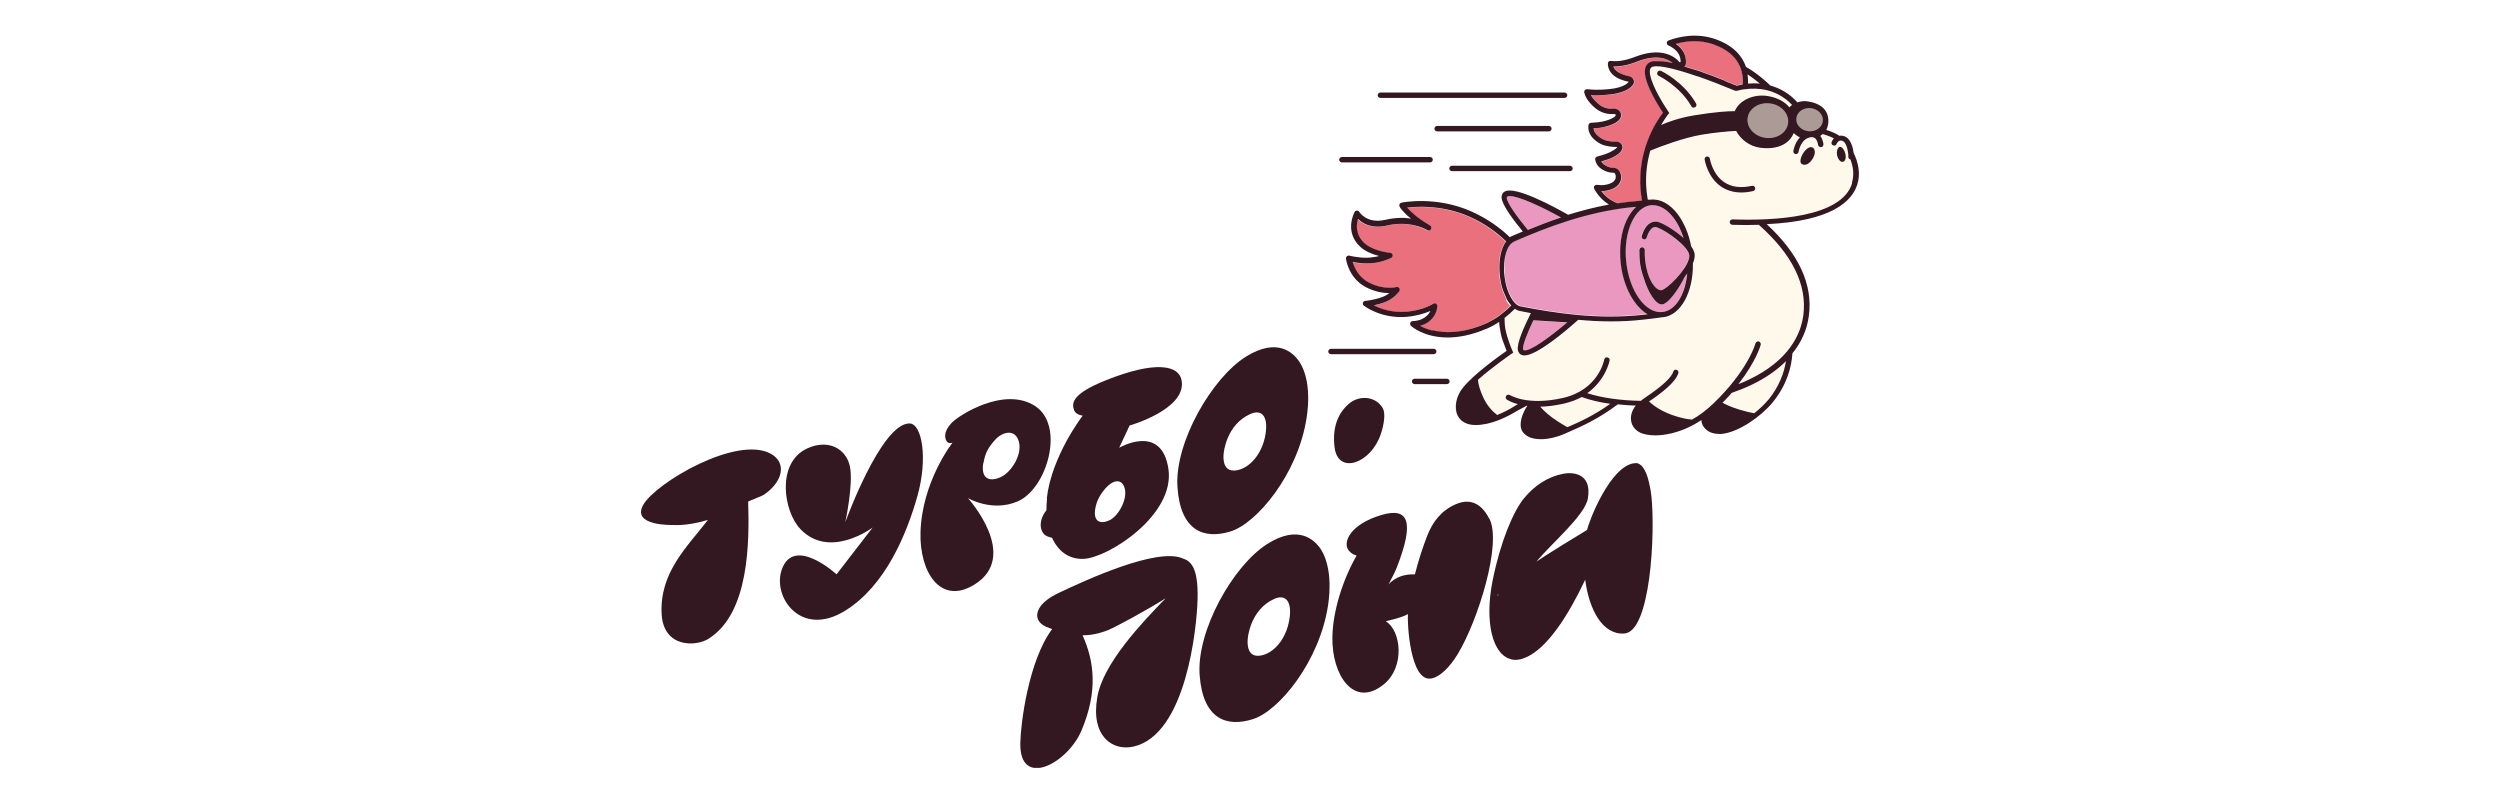
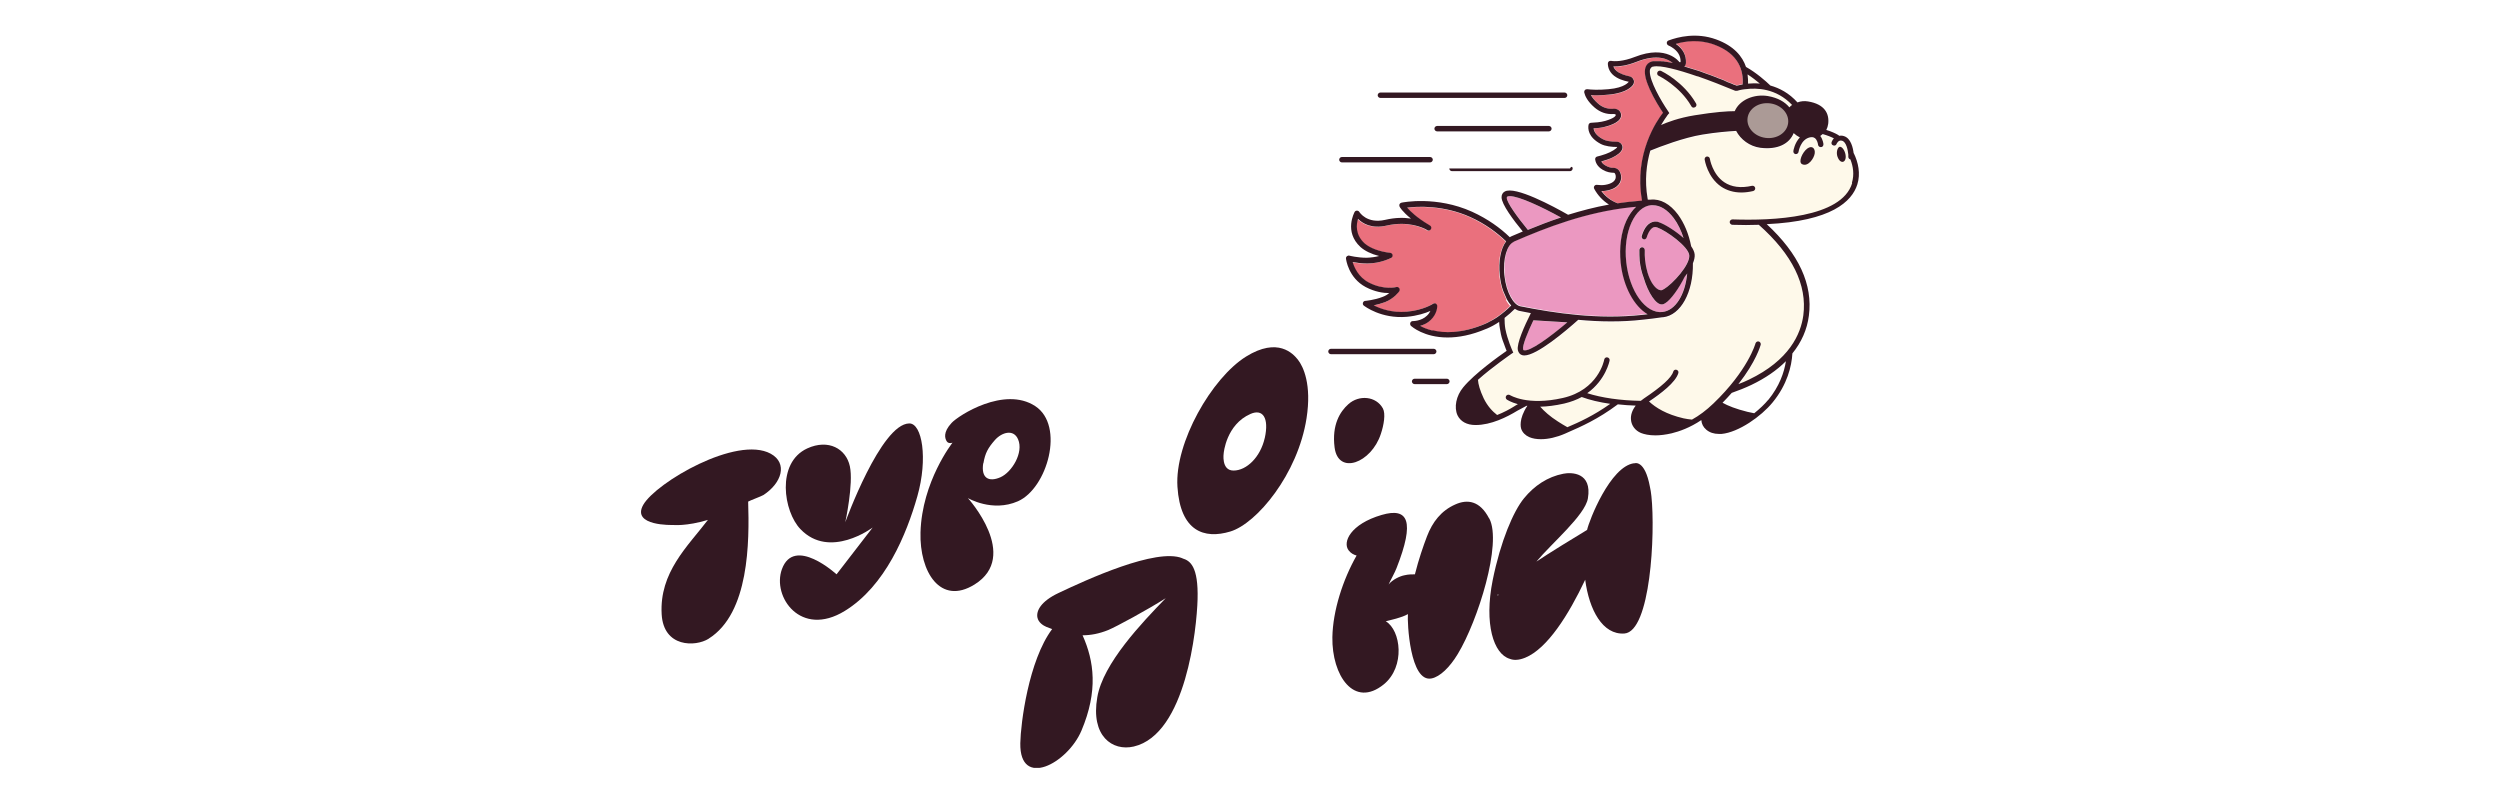
<svg xmlns="http://www.w3.org/2000/svg" width="140" height="44" viewBox="0 0 140 44" fill="none">
  <rect width="140" height="44" fill="white" />
  <g clip-path="url(#clip0_265_5884)">
    <path d="M92.612 3.729C92.612 3.729 92.594 3.729 92.585 3.729C92.506 3.747 92.461 3.791 92.444 3.863C92.426 3.907 92.426 3.952 92.417 4.005C92.417 4.531 93.02 5.61 93.446 6.234L93.508 6.332L93.428 6.421C93.428 6.421 93.428 6.421 93.428 6.43C93.428 6.43 93.419 6.439 93.41 6.448C93.41 6.448 93.402 6.456 93.393 6.465C93.393 6.465 93.393 6.465 93.393 6.474C93.322 6.563 93.198 6.742 93.047 7C93.384 6.849 94.04 6.599 94.919 6.456C96.063 6.269 96.773 6.225 97.172 6.225C97.456 5.583 98.263 5.253 99.026 5.378C99.594 5.467 99.984 5.699 100.232 6.011C100.277 5.957 100.33 5.922 100.383 5.877C99.487 4.932 98.396 4.906 97.775 4.995C97.775 4.995 97.766 4.995 97.757 4.995C97.527 5.03 97.358 5.075 97.314 5.084C97.314 5.084 97.314 5.084 97.305 5.084C97.305 5.084 97.305 5.084 97.296 5.084C97.296 5.084 97.287 5.084 97.278 5.084C97.278 5.084 97.278 5.084 97.269 5.084C97.269 5.084 97.252 5.084 97.243 5.084C97.243 5.084 97.243 5.084 97.234 5.084C97.225 5.084 97.216 5.084 97.207 5.084C97.207 5.084 97.207 5.084 97.198 5.084C96.533 4.799 95.797 4.513 95.096 4.273C94.014 3.898 93.038 3.64 92.639 3.729H92.612Z" fill="#FEF9EA" />
    <path d="M91.299 11.305C91.521 11.279 91.743 11.261 91.965 11.243C91.965 11.234 91.965 11.216 91.965 11.207C91.512 8.64 92.807 6.751 93.144 6.323C92.994 6.091 92.648 5.556 92.399 5.004C92.399 5.004 92.399 4.986 92.39 4.977C92.39 4.959 92.373 4.95 92.373 4.933C92.142 4.407 92.08 4.032 92.169 3.774C92.222 3.613 92.346 3.498 92.515 3.453C92.541 3.453 92.577 3.435 92.612 3.435C92.621 3.435 92.639 3.435 92.648 3.435C92.674 3.435 92.692 3.435 92.719 3.435C92.736 3.435 92.754 3.435 92.763 3.435C92.79 3.435 92.816 3.435 92.834 3.435C92.852 3.435 92.869 3.435 92.887 3.435C92.914 3.435 92.94 3.435 92.967 3.435C92.985 3.435 93.002 3.435 93.02 3.435C93.056 3.435 93.082 3.435 93.118 3.444C93.136 3.444 93.153 3.444 93.171 3.444C93.224 3.444 93.278 3.462 93.331 3.471C93.384 3.48 93.437 3.489 93.49 3.498C93.508 3.498 93.526 3.498 93.544 3.506C93.579 3.506 93.624 3.524 93.659 3.533C93.659 3.533 93.677 3.533 93.686 3.533C93.455 3.337 92.861 2.998 91.663 3.471C91.095 3.694 90.669 3.747 90.368 3.729C90.412 3.845 90.501 3.979 90.678 4.077C90.927 4.219 91.255 4.282 91.264 4.282C91.361 4.3 91.441 4.362 91.486 4.451C91.53 4.54 91.521 4.647 91.486 4.728C91.441 4.808 91.166 5.209 90.111 5.307C89.676 5.343 89.348 5.343 89.108 5.334C89.179 5.458 89.294 5.628 89.507 5.806C89.756 6.02 90.04 6.118 90.341 6.1C90.616 6.082 90.767 6.234 90.794 6.394C90.874 6.822 90.208 7.018 89.995 7.081C89.756 7.152 89.463 7.179 89.259 7.196C89.277 7.366 89.383 7.598 89.791 7.811C89.951 7.892 90.226 7.945 90.554 7.945C90.714 7.945 90.847 8.061 90.874 8.213C90.944 8.623 90.075 8.926 90.04 8.943C89.906 8.988 89.791 9.024 89.694 9.05C89.729 9.122 89.8 9.202 89.915 9.273C90.111 9.389 90.252 9.398 90.359 9.407C90.403 9.407 90.448 9.407 90.492 9.425C90.696 9.478 90.811 9.746 90.802 9.968C90.802 10.147 90.696 10.575 89.951 10.69C89.871 10.699 89.791 10.708 89.711 10.708C89.942 11.02 90.261 11.261 90.625 11.395C90.856 11.359 91.086 11.323 91.317 11.305H91.299Z" fill="#EA707D" />
    <path d="M87.414 12.179C86.358 11.599 85.054 10.984 84.557 10.984C84.495 10.984 84.442 10.993 84.406 11.011C84.398 11.011 84.38 11.029 84.38 11.073C84.38 11.332 84.974 12.152 85.56 12.865C86.145 12.624 86.766 12.384 87.414 12.17V12.179Z" fill="#EB98C1" />
    <path d="M92.639 12.411C92.639 12.411 92.692 12.411 92.728 12.411C92.781 12.411 92.843 12.428 92.896 12.446C93.224 12.562 93.819 12.918 94.271 13.329C94.138 12.901 93.952 12.526 93.721 12.214C93.375 11.742 92.958 11.492 92.55 11.492C92.515 11.492 92.479 11.492 92.444 11.492C92 11.537 91.619 11.885 91.353 12.464C91.078 13.07 90.971 13.854 91.06 14.665C91.237 16.314 92.142 17.571 93.082 17.473C93.819 17.393 94.36 16.493 94.475 15.316C94.431 15.379 94.386 15.441 94.333 15.503C94.023 16.136 93.553 16.796 93.251 16.974C93.198 17.018 93.136 17.045 93.065 17.045C92.745 17.081 92.284 16.404 92.036 15.548C91.929 15.263 91.849 14.933 91.814 14.594C91.796 14.389 91.787 14.184 91.796 13.988C91.796 13.908 91.876 13.837 91.956 13.845C92.036 13.845 92.107 13.917 92.098 14.006C92.098 14.184 92.098 14.38 92.115 14.567C92.169 15.058 92.302 15.512 92.497 15.833C92.665 16.118 92.861 16.27 93.038 16.252C93.082 16.252 93.109 16.234 93.144 16.207H93.162C93.668 15.896 94.644 14.826 94.591 14.291C94.537 13.801 93.313 12.918 92.781 12.731H92.763C92.763 12.731 92.719 12.713 92.692 12.713H92.683H92.657C92.479 12.731 92.311 12.954 92.204 13.302C92.178 13.382 92.098 13.427 92.018 13.4C91.938 13.373 91.894 13.293 91.92 13.213C92.062 12.731 92.32 12.437 92.63 12.411H92.639Z" fill="#EB98C1" />
    <path d="M97.899 4.683C98.095 4.665 98.325 4.665 98.574 4.683C98.37 4.505 98.121 4.326 97.873 4.157C97.899 4.344 97.908 4.522 97.899 4.674V4.683Z" fill="#FEF9EA" />
    <path d="M94.413 3.497C94.413 3.578 94.369 3.658 94.316 3.711C94.316 3.711 94.333 3.711 94.342 3.711C94.395 3.729 94.457 3.747 94.511 3.765C94.537 3.765 94.564 3.783 94.591 3.792C94.635 3.801 94.67 3.818 94.715 3.827C94.741 3.836 94.768 3.845 94.803 3.854C94.839 3.863 94.883 3.881 94.919 3.89C94.945 3.899 94.981 3.907 95.007 3.916C95.043 3.925 95.087 3.943 95.123 3.952C95.149 3.961 95.176 3.97 95.203 3.979C95.247 3.997 95.291 4.006 95.327 4.023C95.353 4.023 95.371 4.041 95.398 4.05C95.46 4.068 95.522 4.095 95.584 4.121C95.611 4.13 95.637 4.139 95.664 4.148C95.699 4.157 95.735 4.175 95.77 4.184C95.797 4.193 95.832 4.211 95.859 4.219C95.895 4.228 95.921 4.246 95.957 4.255C95.983 4.264 96.019 4.282 96.045 4.291C96.081 4.3 96.108 4.317 96.143 4.326C96.17 4.335 96.196 4.344 96.223 4.362C96.258 4.371 96.285 4.389 96.32 4.398C96.347 4.407 96.374 4.416 96.391 4.424C96.445 4.442 96.498 4.469 96.551 4.487C96.569 4.487 96.587 4.505 96.604 4.514C96.64 4.531 96.675 4.54 96.702 4.558C96.72 4.558 96.737 4.576 96.755 4.585C96.79 4.594 96.817 4.612 96.844 4.621C96.862 4.621 96.879 4.638 96.897 4.638C96.924 4.647 96.959 4.665 96.986 4.674C97.003 4.674 97.012 4.683 97.03 4.692C97.066 4.71 97.101 4.719 97.128 4.736C97.128 4.736 97.136 4.736 97.145 4.736C97.181 4.754 97.225 4.772 97.252 4.781C97.314 4.763 97.429 4.736 97.589 4.71C97.642 3.952 97.385 2.989 95.992 2.481C95.167 2.178 94.378 2.285 93.854 2.437C94.236 2.704 94.431 3.07 94.413 3.489V3.497Z" fill="#EA707D" />
    <path d="M84.265 15.405C84.371 16.395 84.797 17.054 85.152 17.126C87.13 17.518 89.481 17.883 91.982 17.607C92.08 17.598 92.186 17.58 92.284 17.571C91.53 17.134 90.918 16.029 90.776 14.692C90.687 13.828 90.794 12.99 91.095 12.33C91.237 12.009 91.423 11.751 91.636 11.555C91.539 11.564 91.441 11.573 91.344 11.582C88.851 11.849 86.633 12.705 84.788 13.507C84.451 13.649 84.167 14.38 84.273 15.387L84.265 15.405Z" fill="#EB98C1" />
    <path d="M103.515 8.819C103.515 8.819 103.515 8.738 103.515 8.694C103.488 8.435 103.399 7.999 103.169 7.918C102.965 7.856 102.867 8.088 102.858 8.097C102.823 8.177 102.734 8.212 102.663 8.177C102.583 8.141 102.548 8.052 102.583 7.981C102.61 7.927 102.654 7.856 102.707 7.785C102.574 7.713 102.326 7.615 102.078 7.544C102.042 7.58 101.998 7.615 101.945 7.651C102.095 7.847 102.122 8.097 102.122 8.106C102.122 8.186 102.069 8.266 101.989 8.275C101.909 8.275 101.829 8.221 101.82 8.141C101.82 8.07 101.758 7.856 101.634 7.767C101.563 7.713 101.466 7.704 101.35 7.731C100.836 7.856 100.729 8.524 100.729 8.533C100.72 8.605 100.649 8.667 100.578 8.667H100.561C100.481 8.658 100.419 8.578 100.437 8.498C100.437 8.471 100.507 8.043 100.8 7.731C100.676 7.669 100.561 7.589 100.454 7.491C100.215 8.088 99.558 8.444 98.582 8.311C97.988 8.23 97.483 7.847 97.234 7.366C96.782 7.392 96.116 7.446 95.353 7.571C94.289 7.74 92.949 8.257 92.426 8.471C92.204 9.22 92.089 10.129 92.275 11.154C92.275 11.181 92.275 11.198 92.284 11.216C92.32 11.216 92.355 11.216 92.391 11.216C92.408 11.216 92.417 11.216 92.435 11.216C92.985 11.154 93.535 11.457 93.978 12.054C94.333 12.526 94.582 13.141 94.715 13.828C94.821 13.979 94.892 14.131 94.91 14.273C94.928 14.425 94.892 14.594 94.812 14.781C94.839 16.386 94.138 17.696 93.136 17.803C93.118 17.803 93.109 17.803 93.091 17.803C92.737 17.856 92.373 17.901 92.018 17.937C91.406 17.999 90.803 18.035 90.208 18.035C89.587 18.035 88.975 17.999 88.39 17.945C87.698 18.561 86.074 19.942 85.374 19.942C85.329 19.942 85.285 19.942 85.249 19.924C85.125 19.889 85.037 19.791 85.01 19.648C84.93 19.273 85.374 18.293 85.737 17.571C85.524 17.535 85.311 17.491 85.099 17.446C85.01 17.428 84.921 17.393 84.841 17.331C84.664 17.509 84.469 17.678 84.265 17.838C84.265 18.044 84.282 18.248 84.309 18.453C84.424 19.051 84.699 19.657 84.699 19.666L84.753 19.782L84.646 19.853C84.646 19.853 83.582 20.584 82.774 21.306C82.792 21.546 82.881 21.885 83.094 22.34C83.298 22.776 83.582 23.07 83.848 23.276C84.212 23.133 84.549 22.946 84.815 22.785C84.859 22.759 84.93 22.723 85.01 22.669C84.62 22.562 84.415 22.429 84.398 22.42C84.327 22.375 84.309 22.277 84.353 22.206C84.398 22.135 84.495 22.117 84.566 22.161C84.566 22.161 85.524 22.776 87.529 22.322C89.507 21.876 89.836 20.236 89.845 20.174C89.862 20.093 89.942 20.04 90.022 20.049C90.102 20.067 90.155 20.147 90.146 20.227C90.146 20.245 89.933 21.315 88.895 22.054C89.703 22.313 90.749 22.464 91.894 22.482C91.947 22.438 92.009 22.393 92.071 22.349C93.056 21.698 93.606 21.19 93.712 20.842C93.739 20.762 93.819 20.718 93.899 20.744C93.978 20.771 94.023 20.851 93.996 20.931C93.845 21.457 93.02 22.072 92.355 22.518C92.728 22.874 93.322 23.24 94.289 23.463C94.449 23.498 94.608 23.525 94.759 23.534C95.149 23.311 95.558 23.017 95.957 22.634C97.891 20.771 98.308 19.273 98.316 19.265C98.334 19.184 98.423 19.14 98.503 19.158C98.582 19.175 98.627 19.265 98.609 19.345C98.6 19.389 98.352 20.281 97.358 21.546C97.553 21.466 97.749 21.386 97.944 21.297C100.206 20.209 100.853 18.739 100.995 17.696C101.226 15.993 100.383 14.291 98.503 12.624C98.041 12.633 97.545 12.633 97.012 12.624C96.933 12.624 96.862 12.553 96.87 12.464C96.87 12.384 96.941 12.312 97.03 12.321C99.274 12.402 103.133 12.232 103.728 10.298C103.861 9.852 103.799 9.398 103.639 8.997C103.568 8.979 103.524 8.926 103.524 8.854L103.515 8.819Z" fill="#FEF9EA" />
    <path d="M85.294 19.568C85.303 19.612 85.32 19.621 85.329 19.621C85.649 19.719 86.793 18.89 87.769 18.061L85.87 17.946C85.524 18.65 85.241 19.354 85.294 19.568Z" fill="#EB98C1" />
-     <path d="M96.977 21.992C96.817 22.17 96.648 22.358 96.462 22.545C96.764 22.714 97.207 22.901 97.855 23.053C97.979 23.079 98.103 23.106 98.236 23.133C98.547 22.892 98.822 22.625 99.026 22.375C99.647 21.618 99.913 20.842 100.011 20.209C99.505 20.718 98.857 21.163 98.077 21.538C97.731 21.707 97.358 21.849 96.977 21.983V21.992Z" fill="#FEF9EA" />
    <path d="M84.362 16.778L84.158 16.314C84.07 16.047 83.999 15.753 83.963 15.441C83.874 14.648 84.025 13.926 84.318 13.525C83.812 13.043 83.156 12.544 82.304 12.161C80.805 11.484 79.341 11.573 78.773 11.635C78.951 11.831 79.306 12.179 79.989 12.598C80.033 12.624 80.06 12.642 80.06 12.642C80.131 12.687 80.148 12.776 80.104 12.847C80.06 12.919 79.971 12.936 79.9 12.901C79.882 12.892 79.865 12.883 79.847 12.865C79.652 12.758 78.836 12.357 77.62 12.642C76.769 12.838 76.263 12.509 76.023 12.268C75.926 12.571 75.846 13.141 76.396 13.641C76.689 13.899 77.23 14.104 77.824 14.166C77.886 14.166 77.94 14.22 77.957 14.291C77.966 14.354 77.94 14.425 77.878 14.452C77.851 14.461 77.283 14.755 76.538 14.764C76.21 14.764 75.917 14.728 75.722 14.683C75.811 14.986 76.041 15.521 76.618 15.824C77.461 16.27 78.161 16.083 78.17 16.083C78.232 16.065 78.294 16.083 78.33 16.145C78.365 16.199 78.365 16.27 78.33 16.323C78.321 16.341 78.037 16.742 77.532 16.93C77.319 17.01 77.088 17.072 76.902 17.108C77.274 17.295 77.922 17.536 78.747 17.464C79.687 17.384 80.228 17.027 80.228 17.019C80.273 16.992 80.335 16.983 80.379 17.01C80.432 17.036 80.459 17.081 80.459 17.143C80.459 17.161 80.468 17.562 80.095 17.928C79.909 18.106 79.687 18.204 79.501 18.258C79.661 18.347 79.891 18.445 80.175 18.516C80.769 18.668 81.772 18.721 83.111 18.151C83.165 18.133 83.209 18.106 83.262 18.079C83.289 18.061 83.316 18.052 83.342 18.035C83.386 18.017 83.431 17.99 83.466 17.972C83.582 17.91 83.697 17.839 83.803 17.767C84.087 17.58 84.336 17.357 84.566 17.134C84.478 17.036 84.398 16.93 84.327 16.796L84.362 16.778Z" fill="#EA707D" />
    <path d="M87.591 22.607C87.077 22.723 86.633 22.776 86.243 22.785C86.465 23.035 86.784 23.32 87.237 23.614C87.423 23.73 87.6 23.837 87.769 23.935C88.416 23.65 89.224 23.293 90.155 22.634C89.561 22.545 89.019 22.42 88.558 22.25C88.283 22.402 87.964 22.527 87.582 22.616L87.591 22.607Z" fill="#FEF9EA" />
    <path d="M97.518 10.78C97.083 10.78 96.702 10.664 96.382 10.45C95.619 9.924 95.469 8.979 95.46 8.934C95.451 8.854 95.504 8.774 95.584 8.765C95.664 8.756 95.744 8.81 95.752 8.89C95.752 8.899 95.894 9.754 96.551 10.2C96.959 10.476 97.482 10.548 98.112 10.405C98.192 10.387 98.272 10.441 98.29 10.521C98.307 10.601 98.254 10.681 98.174 10.699C97.944 10.753 97.722 10.78 97.509 10.78H97.518Z" fill="#331822" />
    <path d="M102.894 8.756C103.062 9.273 103.479 9.095 103.328 8.569C103.24 8.284 103.062 8.159 102.973 8.248C102.876 8.337 102.832 8.551 102.894 8.765V8.756Z" fill="#331822" />
    <path d="M87.618 5.485H77.301C77.221 5.485 77.15 5.414 77.15 5.334C77.15 5.253 77.221 5.182 77.301 5.182H87.618C87.698 5.182 87.769 5.253 87.769 5.334C87.769 5.414 87.698 5.485 87.618 5.485Z" fill="#331822" />
    <path d="M86.74 7.357H80.477C80.397 7.357 80.326 7.285 80.326 7.205C80.326 7.125 80.397 7.054 80.477 7.054H86.74C86.82 7.054 86.89 7.125 86.89 7.205C86.89 7.285 86.82 7.357 86.74 7.357Z" fill="#331822" />
-     <path d="M87.919 9.585H81.311C81.231 9.585 81.16 9.514 81.16 9.434C81.16 9.353 81.231 9.282 81.311 9.282H87.919C87.999 9.282 88.07 9.353 88.07 9.434C88.07 9.514 87.999 9.585 87.919 9.585Z" fill="#331822" />
+     <path d="M87.919 9.585H81.311C81.231 9.585 81.16 9.514 81.16 9.434H87.919C87.999 9.282 88.07 9.353 88.07 9.434C88.07 9.514 87.999 9.585 87.919 9.585Z" fill="#331822" />
    <path d="M80.086 9.095H75.145C75.065 9.095 74.994 9.023 74.994 8.943C74.994 8.863 75.065 8.792 75.145 8.792H80.086C80.166 8.792 80.237 8.863 80.237 8.943C80.237 9.023 80.166 9.095 80.086 9.095Z" fill="#331822" />
    <path d="M80.29 19.835H74.533C74.453 19.835 74.382 19.764 74.382 19.683C74.382 19.603 74.453 19.532 74.533 19.532H80.29C80.37 19.532 80.441 19.603 80.441 19.683C80.441 19.764 80.37 19.835 80.29 19.835Z" fill="#331822" />
    <path d="M81.027 21.511H79.217C79.137 21.511 79.066 21.439 79.066 21.359C79.066 21.279 79.137 21.208 79.217 21.208H81.027C81.106 21.208 81.177 21.279 81.177 21.359C81.177 21.439 81.106 21.511 81.027 21.511Z" fill="#331822" />
    <path d="M101.208 8.319C100.933 8.524 100.685 9.077 100.915 9.193C101.253 9.362 101.59 8.863 101.625 8.587C101.661 8.31 101.474 8.123 101.208 8.319Z" fill="#331822" />
    <path d="M94.848 6.029C94.794 6.029 94.741 6.002 94.715 5.948C94.067 4.817 92.905 4.255 92.887 4.246C92.807 4.21 92.781 4.121 92.816 4.041C92.852 3.97 92.94 3.934 93.02 3.97C93.073 3.997 94.28 4.576 94.981 5.797C95.025 5.868 94.999 5.966 94.927 6.002C94.901 6.02 94.874 6.02 94.856 6.02L94.848 6.029Z" fill="#331822" />
    <path d="M103.807 8.605C103.772 8.293 103.657 7.749 103.266 7.624C103.169 7.589 103.08 7.589 103 7.606C102.974 7.589 102.947 7.571 102.929 7.553C102.796 7.473 102.548 7.357 102.273 7.277C102.326 7.17 102.361 7.063 102.379 6.938C102.45 6.367 102.184 5.833 101.253 5.681C101.049 5.646 100.845 5.663 100.658 5.735C100.188 5.209 99.647 4.932 99.141 4.79C98.893 4.549 98.361 4.077 97.775 3.747C97.58 3.168 97.11 2.571 96.099 2.205C94.99 1.804 93.961 2.071 93.437 2.267C93.384 2.285 93.34 2.339 93.34 2.401C93.34 2.464 93.375 2.517 93.428 2.544C93.49 2.571 93.561 2.606 93.615 2.642C93.961 2.856 94.129 3.141 94.112 3.48H94.049C94.049 3.48 93.349 2.481 91.557 3.186C90.874 3.453 90.421 3.444 90.217 3.408C90.173 3.408 90.128 3.408 90.093 3.444C90.057 3.471 90.04 3.515 90.04 3.56C90.04 3.747 90.111 4.104 90.537 4.344C90.829 4.514 91.193 4.576 91.211 4.576C91.211 4.576 91.016 4.915 90.075 4.995C89.499 5.048 89.108 5.022 88.886 4.995C88.833 4.995 88.789 5.004 88.753 5.048C88.718 5.084 88.709 5.137 88.718 5.182C88.762 5.378 88.904 5.681 89.294 6.02C89.605 6.287 89.96 6.412 90.35 6.385C90.377 6.385 90.474 6.385 90.483 6.43C90.492 6.492 90.386 6.626 89.898 6.769C89.623 6.849 89.286 6.867 89.099 6.876C89.028 6.876 88.966 6.929 88.957 7C88.922 7.196 88.922 7.678 89.641 8.061C89.898 8.195 90.27 8.23 90.545 8.23H90.563C90.554 8.311 90.226 8.516 89.924 8.622C89.72 8.694 89.561 8.738 89.445 8.765C89.365 8.783 89.321 8.854 89.33 8.934C89.348 9.068 89.428 9.318 89.747 9.505C90.004 9.656 90.199 9.665 90.315 9.674C90.35 9.674 90.377 9.674 90.403 9.683C90.43 9.683 90.492 9.799 90.483 9.915C90.474 10.138 90.261 10.289 89.889 10.352C89.738 10.378 89.587 10.369 89.436 10.352C89.383 10.343 89.321 10.361 89.286 10.414C89.25 10.459 89.25 10.521 89.277 10.574C89.472 10.94 89.765 11.243 90.102 11.457C89.303 11.599 88.54 11.804 87.813 12.027C87.006 11.564 84.841 10.396 84.265 10.726C84.149 10.788 84.087 10.904 84.087 11.047C84.087 11.439 84.753 12.33 85.276 12.963C85.072 13.052 84.868 13.133 84.664 13.222C84.628 13.239 84.584 13.257 84.549 13.284C84.025 12.776 83.333 12.268 82.437 11.858C80.441 10.958 78.561 11.332 78.481 11.35C78.436 11.359 78.392 11.394 78.374 11.43C78.357 11.475 78.357 11.519 78.374 11.564C78.374 11.582 78.525 11.849 79.013 12.241C78.623 12.179 78.135 12.179 77.567 12.312C76.547 12.544 76.139 11.894 76.121 11.867C76.094 11.822 76.041 11.796 75.988 11.796C75.935 11.796 75.882 11.822 75.855 11.876C75.855 11.885 75.243 12.972 76.192 13.837C76.432 14.05 76.795 14.229 77.23 14.336C77.035 14.389 76.795 14.425 76.538 14.434C76.015 14.434 75.571 14.318 75.571 14.318C75.527 14.3 75.474 14.318 75.429 14.345C75.394 14.38 75.367 14.425 75.376 14.478C75.376 14.523 75.509 15.557 76.476 16.074C76.999 16.35 77.478 16.413 77.798 16.413C77.7 16.493 77.576 16.573 77.425 16.626C76.973 16.805 76.458 16.849 76.458 16.849C76.396 16.849 76.343 16.894 76.325 16.956C76.307 17.019 76.325 17.081 76.378 17.117C76.414 17.143 77.345 17.865 78.782 17.741C79.377 17.687 79.829 17.535 80.104 17.411C80.06 17.491 80.007 17.589 79.909 17.678C79.59 17.99 79.12 17.981 79.12 17.981C79.057 17.981 78.995 18.017 78.978 18.079C78.951 18.142 78.978 18.204 79.013 18.249C79.057 18.284 79.74 18.899 81.062 18.899C81.665 18.899 82.393 18.774 83.245 18.409C83.245 18.409 83.245 18.409 83.253 18.409C83.502 18.302 83.732 18.177 83.954 18.026V18.044C83.954 18.151 83.972 18.266 83.99 18.373C84.025 18.605 84.07 18.837 84.149 19.06C84.176 19.131 84.203 19.202 84.229 19.274C84.282 19.434 84.336 19.559 84.371 19.648C83.972 19.924 82.579 20.914 81.941 21.689C81.541 22.17 81.417 22.812 81.621 23.258C81.79 23.605 82.144 23.801 82.624 23.801C82.624 23.801 82.632 23.801 82.641 23.801C83.502 23.801 84.389 23.356 84.974 22.999C85.063 22.946 85.249 22.848 85.489 22.723C85.507 22.723 85.524 22.723 85.533 22.723C85.028 23.48 85.169 23.962 85.187 24.015C85.258 24.22 85.418 24.381 85.64 24.479C85.826 24.559 86.048 24.595 86.296 24.595C86.704 24.595 87.174 24.488 87.644 24.283L87.804 24.211C88.54 23.89 89.481 23.48 90.599 22.643C90.918 22.678 91.255 22.705 91.601 22.714C91.406 22.964 91.308 23.24 91.335 23.507C91.362 23.837 91.574 24.113 91.894 24.247C92.071 24.318 92.346 24.381 92.701 24.381C92.967 24.381 93.269 24.345 93.615 24.265C94.049 24.158 94.635 23.953 95.274 23.525C95.291 23.739 95.38 23.917 95.549 24.06C95.735 24.22 95.974 24.3 96.258 24.3C96.303 24.3 96.356 24.3 96.409 24.3C97.358 24.211 98.627 23.32 99.266 22.536C100.091 21.529 100.33 20.512 100.374 19.791C100.88 19.167 101.199 18.454 101.297 17.678C101.528 15.94 100.738 14.22 98.937 12.553C102.557 12.384 103.71 11.287 104.011 10.325C104.198 9.728 104.065 9.095 103.807 8.569V8.605ZM98.565 4.683C98.316 4.656 98.086 4.665 97.891 4.683C97.891 4.522 97.891 4.353 97.864 4.166C98.112 4.326 98.352 4.514 98.565 4.692V4.683ZM93.854 2.455C94.378 2.303 95.167 2.196 95.992 2.499C97.385 3.007 97.642 3.97 97.589 4.727C97.438 4.754 97.323 4.781 97.252 4.799C97.216 4.781 97.181 4.772 97.145 4.754C97.145 4.754 97.136 4.754 97.128 4.754C97.092 4.745 97.066 4.727 97.03 4.71C97.012 4.71 97.003 4.701 96.986 4.692C96.959 4.683 96.932 4.665 96.897 4.656C96.879 4.656 96.862 4.638 96.844 4.638C96.817 4.629 96.782 4.612 96.755 4.603C96.737 4.603 96.719 4.585 96.702 4.576C96.666 4.567 96.631 4.549 96.604 4.531C96.587 4.531 96.569 4.514 96.551 4.505C96.498 4.487 96.445 4.46 96.391 4.442C96.365 4.433 96.347 4.424 96.32 4.416C96.285 4.407 96.258 4.389 96.223 4.38C96.196 4.371 96.169 4.362 96.143 4.344C96.107 4.335 96.081 4.317 96.045 4.309C96.019 4.3 95.983 4.282 95.957 4.273C95.921 4.264 95.894 4.246 95.859 4.237C95.832 4.228 95.797 4.211 95.77 4.202C95.735 4.193 95.699 4.175 95.664 4.166C95.637 4.157 95.611 4.148 95.584 4.139C95.522 4.112 95.46 4.095 95.398 4.068C95.371 4.068 95.353 4.05 95.327 4.041C95.282 4.023 95.238 4.014 95.203 3.997C95.176 3.988 95.149 3.979 95.123 3.97C95.087 3.961 95.043 3.943 95.007 3.934C94.981 3.925 94.945 3.916 94.919 3.907C94.883 3.899 94.839 3.881 94.803 3.872C94.777 3.863 94.75 3.854 94.715 3.845C94.67 3.836 94.635 3.818 94.591 3.809C94.564 3.809 94.537 3.792 94.511 3.783C94.457 3.765 94.395 3.747 94.342 3.729C94.342 3.729 94.324 3.729 94.316 3.729C94.378 3.676 94.413 3.604 94.413 3.515C94.431 3.096 94.245 2.731 93.854 2.464V2.455ZM95.07 4.273C95.761 4.514 96.507 4.808 97.172 5.084C97.172 5.084 97.172 5.084 97.181 5.084C97.19 5.084 97.199 5.084 97.207 5.084C97.207 5.084 97.207 5.084 97.216 5.084C97.216 5.084 97.234 5.084 97.243 5.084C97.243 5.084 97.243 5.084 97.252 5.084C97.252 5.084 97.261 5.084 97.269 5.084C97.269 5.084 97.269 5.084 97.278 5.084H97.287C97.332 5.066 97.491 5.022 97.731 4.995C97.731 4.995 97.74 4.995 97.749 4.995C98.361 4.915 99.461 4.932 100.357 5.877C100.303 5.913 100.25 5.957 100.206 6.011C99.957 5.708 99.567 5.476 98.999 5.378C98.237 5.253 97.42 5.583 97.145 6.225C96.746 6.225 96.037 6.269 94.892 6.457C94.014 6.599 93.357 6.849 93.02 7C93.171 6.742 93.304 6.564 93.366 6.474C93.366 6.474 93.366 6.474 93.366 6.466C93.366 6.466 93.375 6.448 93.384 6.448C93.384 6.448 93.393 6.43 93.402 6.43V6.421L93.482 6.332L93.419 6.234C92.994 5.61 92.382 4.531 92.391 4.006C92.391 3.952 92.391 3.899 92.417 3.863C92.444 3.792 92.488 3.756 92.559 3.729C92.568 3.729 92.577 3.729 92.586 3.729C92.985 3.64 93.961 3.899 95.043 4.273H95.07ZM89.694 10.699C89.774 10.699 89.853 10.699 89.933 10.681C90.678 10.557 90.776 10.138 90.785 9.959C90.794 9.737 90.687 9.469 90.474 9.416C90.43 9.407 90.386 9.398 90.341 9.398C90.235 9.398 90.093 9.38 89.898 9.264C89.782 9.193 89.712 9.122 89.676 9.041C89.774 9.015 89.889 8.979 90.022 8.934C90.057 8.926 90.927 8.622 90.856 8.204C90.829 8.052 90.696 7.936 90.537 7.936C90.208 7.936 89.933 7.892 89.774 7.802C89.365 7.589 89.259 7.348 89.241 7.187C89.445 7.179 89.738 7.152 89.978 7.072C90.191 7.009 90.856 6.813 90.776 6.385C90.749 6.225 90.599 6.064 90.324 6.091C90.022 6.109 89.738 6.02 89.49 5.797C89.286 5.619 89.162 5.458 89.091 5.325C89.33 5.342 89.667 5.342 90.093 5.298C91.149 5.2 91.424 4.799 91.468 4.719C91.512 4.629 91.521 4.531 91.468 4.442C91.424 4.353 91.344 4.291 91.246 4.273C91.246 4.273 90.918 4.211 90.661 4.068C90.474 3.961 90.386 3.836 90.35 3.72C90.652 3.729 91.078 3.685 91.645 3.462C92.834 2.989 93.437 3.328 93.668 3.524C93.668 3.524 93.65 3.524 93.641 3.524C93.597 3.515 93.561 3.506 93.526 3.497C93.508 3.497 93.49 3.497 93.473 3.489C93.419 3.48 93.366 3.471 93.313 3.462C93.26 3.453 93.207 3.444 93.153 3.435C93.136 3.435 93.118 3.435 93.1 3.435C93.065 3.435 93.038 3.435 93.003 3.426C92.985 3.426 92.967 3.426 92.949 3.426C92.923 3.426 92.896 3.426 92.87 3.426C92.852 3.426 92.834 3.426 92.816 3.426C92.79 3.426 92.763 3.426 92.745 3.426C92.728 3.426 92.71 3.426 92.701 3.426C92.674 3.426 92.648 3.426 92.63 3.426C92.621 3.426 92.603 3.426 92.594 3.426C92.559 3.426 92.532 3.435 92.497 3.444C92.328 3.489 92.204 3.604 92.151 3.765C92.062 4.023 92.124 4.407 92.355 4.924C92.355 4.941 92.364 4.95 92.373 4.968C92.373 4.968 92.373 4.986 92.382 4.995C92.63 5.547 92.976 6.091 93.127 6.314C92.79 6.742 91.495 8.622 91.947 11.198C91.947 11.216 91.947 11.225 91.947 11.234C91.725 11.252 91.503 11.27 91.282 11.296C91.051 11.323 90.811 11.35 90.59 11.386C90.226 11.252 89.907 11.011 89.676 10.699H89.694ZM92.027 13.4C92.107 13.427 92.186 13.382 92.213 13.302C92.32 12.954 92.488 12.731 92.665 12.714H92.692H92.701C92.701 12.714 92.745 12.714 92.772 12.731H92.79C93.322 12.919 94.546 13.801 94.599 14.291C94.653 14.826 93.677 15.896 93.171 16.199H93.153C93.153 16.199 93.091 16.252 93.047 16.252C92.878 16.27 92.683 16.118 92.506 15.833C92.311 15.503 92.178 15.058 92.124 14.568C92.107 14.38 92.098 14.184 92.107 14.006C92.107 13.926 92.044 13.854 91.965 13.845C91.885 13.845 91.814 13.908 91.805 13.988C91.805 14.184 91.805 14.389 91.823 14.594C91.858 14.942 91.938 15.263 92.044 15.548C92.293 16.404 92.745 17.081 93.074 17.045C93.144 17.045 93.207 17.01 93.26 16.974C93.561 16.796 94.032 16.136 94.342 15.503C94.395 15.441 94.44 15.379 94.484 15.316C94.369 16.502 93.828 17.393 93.091 17.473C92.151 17.571 91.246 16.314 91.069 14.665C90.98 13.854 91.087 13.07 91.362 12.464C91.628 11.885 92.009 11.537 92.453 11.492C92.488 11.492 92.524 11.492 92.559 11.492C92.967 11.492 93.375 11.742 93.73 12.214C93.961 12.526 94.147 12.91 94.28 13.329C93.819 12.919 93.224 12.553 92.905 12.446C92.852 12.419 92.799 12.411 92.737 12.411C92.701 12.411 92.648 12.411 92.648 12.411C92.328 12.446 92.08 12.731 91.938 13.213C91.912 13.293 91.956 13.373 92.036 13.4H92.027ZM84.38 11.074C84.38 11.029 84.398 11.02 84.407 11.011C84.442 10.993 84.495 10.984 84.557 10.984C85.054 10.984 86.358 11.591 87.414 12.179C86.766 12.393 86.145 12.633 85.56 12.874C84.974 12.161 84.38 11.341 84.38 11.082V11.074ZM84.77 13.534C86.615 12.731 88.833 11.876 91.326 11.608C91.424 11.599 91.521 11.591 91.619 11.582C91.406 11.778 91.228 12.036 91.078 12.357C90.776 13.017 90.669 13.854 90.758 14.719C90.9 16.056 91.512 17.152 92.266 17.598C92.169 17.607 92.062 17.625 91.965 17.634C89.472 17.901 87.112 17.544 85.134 17.152C84.779 17.081 84.353 16.421 84.247 15.432C84.141 14.434 84.424 13.694 84.761 13.551L84.77 13.534ZM87.769 18.052C86.793 18.881 85.649 19.719 85.329 19.612C85.32 19.612 85.303 19.603 85.294 19.559C85.249 19.345 85.533 18.65 85.87 17.937L87.769 18.052ZM80.202 18.507C79.918 18.436 79.687 18.338 79.528 18.249C79.714 18.195 79.936 18.106 80.122 17.919C80.495 17.562 80.486 17.152 80.486 17.134C80.486 17.081 80.45 17.027 80.406 17.001C80.353 16.974 80.299 16.983 80.255 17.01C80.255 17.01 79.714 17.375 78.774 17.455C77.949 17.527 77.301 17.286 76.928 17.099C77.115 17.063 77.337 17.001 77.558 16.921C78.064 16.724 78.348 16.332 78.357 16.314C78.392 16.261 78.392 16.19 78.357 16.136C78.321 16.083 78.25 16.056 78.197 16.074C78.197 16.074 77.487 16.261 76.644 15.815C76.068 15.512 75.837 14.969 75.749 14.674C75.944 14.71 76.237 14.755 76.565 14.755C77.31 14.755 77.878 14.452 77.904 14.443C77.966 14.416 77.993 14.345 77.984 14.282C77.975 14.22 77.922 14.166 77.851 14.158C77.257 14.095 76.716 13.89 76.423 13.632C75.882 13.141 75.953 12.562 76.05 12.259C76.29 12.5 76.795 12.829 77.647 12.633C78.853 12.357 79.678 12.749 79.874 12.856C79.891 12.865 79.909 12.874 79.927 12.892C79.998 12.936 80.087 12.91 80.131 12.838C80.175 12.767 80.157 12.678 80.087 12.633C80.087 12.633 80.051 12.616 80.016 12.589C79.332 12.179 78.978 11.831 78.8 11.626C79.368 11.555 80.832 11.475 82.331 12.152C83.182 12.535 83.839 13.034 84.344 13.516C84.043 13.908 83.901 14.63 83.99 15.432C84.025 15.744 84.087 16.047 84.185 16.305L84.389 16.769C84.46 16.903 84.54 17.01 84.628 17.108C84.398 17.339 84.141 17.553 83.865 17.749C83.759 17.821 83.644 17.892 83.528 17.954C83.484 17.981 83.449 17.999 83.404 18.017C83.378 18.035 83.351 18.044 83.324 18.061C83.271 18.088 83.227 18.106 83.174 18.133C81.834 18.703 80.841 18.65 80.237 18.498L80.202 18.507ZM87.778 23.926C87.609 23.828 87.432 23.73 87.245 23.605C86.784 23.311 86.474 23.026 86.252 22.776C86.642 22.767 87.086 22.714 87.6 22.598C87.973 22.509 88.301 22.384 88.576 22.233C89.028 22.402 89.57 22.527 90.173 22.616C89.241 23.276 88.434 23.641 87.787 23.917L87.778 23.926ZM99.026 22.384C98.822 22.634 98.538 22.901 98.237 23.142C98.112 23.115 97.988 23.088 97.855 23.062C97.207 22.901 96.764 22.723 96.462 22.554C96.649 22.366 96.817 22.179 96.977 22.001C97.358 21.867 97.722 21.725 98.077 21.555C98.857 21.181 99.505 20.735 100.011 20.227C99.913 20.86 99.647 21.627 99.026 22.393V22.384ZM103.719 10.262C103.124 12.206 99.266 12.366 97.021 12.286C96.941 12.286 96.87 12.348 96.862 12.428C96.862 12.509 96.924 12.58 97.003 12.589C97.536 12.607 98.032 12.607 98.494 12.589C100.374 14.255 101.208 15.958 100.986 17.66C100.845 18.703 100.206 20.174 97.935 21.261C97.749 21.35 97.553 21.439 97.349 21.511C98.343 20.245 98.582 19.363 98.6 19.309C98.618 19.229 98.574 19.149 98.494 19.122C98.414 19.104 98.334 19.149 98.307 19.229C98.307 19.247 97.882 20.744 95.948 22.598C95.549 22.981 95.141 23.284 94.75 23.498C94.591 23.48 94.44 23.463 94.28 23.427C93.313 23.204 92.719 22.83 92.346 22.482C93.011 22.037 93.828 21.422 93.987 20.896C94.014 20.816 93.969 20.735 93.89 20.709C93.81 20.682 93.73 20.726 93.703 20.807C93.606 21.154 93.047 21.653 92.062 22.313C92 22.358 91.938 22.402 91.885 22.447C90.74 22.429 89.694 22.277 88.886 22.019C89.924 21.279 90.137 20.209 90.137 20.192C90.155 20.111 90.102 20.031 90.013 20.013C89.933 19.995 89.853 20.049 89.836 20.138C89.827 20.209 89.49 21.84 87.52 22.286C85.516 22.741 84.566 22.126 84.557 22.126C84.487 22.081 84.398 22.099 84.344 22.17C84.3 22.242 84.318 22.331 84.389 22.384C84.407 22.393 84.611 22.527 85.001 22.634C84.912 22.678 84.85 22.723 84.806 22.75C84.54 22.919 84.203 23.097 83.839 23.24C83.573 23.035 83.298 22.741 83.085 22.304C82.872 21.849 82.783 21.52 82.766 21.27C83.573 20.548 84.62 19.835 84.637 19.817L84.744 19.746L84.691 19.63C84.691 19.63 84.415 19.015 84.3 18.418C84.265 18.213 84.256 18.008 84.256 17.803C84.46 17.642 84.655 17.473 84.832 17.295C84.921 17.348 85.001 17.393 85.09 17.411C85.294 17.455 85.507 17.491 85.728 17.535C85.365 18.258 84.921 19.247 85.001 19.612C85.037 19.755 85.116 19.853 85.24 19.889C85.276 19.898 85.32 19.906 85.365 19.906C86.066 19.906 87.698 18.525 88.381 17.91C88.975 17.963 89.578 17.999 90.199 17.999C90.82 17.999 91.397 17.972 92.009 17.901C92.364 17.865 92.719 17.821 93.082 17.767C93.082 17.767 93.109 17.767 93.127 17.767C94.129 17.66 94.83 16.35 94.803 14.746C94.874 14.568 94.919 14.398 94.901 14.238C94.883 14.095 94.812 13.944 94.706 13.792C94.573 13.106 94.316 12.491 93.969 12.018C93.526 11.421 92.976 11.118 92.426 11.181C92.408 11.181 92.399 11.181 92.382 11.181C92.346 11.181 92.311 11.181 92.275 11.181C92.275 11.163 92.275 11.136 92.266 11.118C92.089 10.093 92.204 9.184 92.417 8.435C92.941 8.221 94.289 7.704 95.344 7.535C96.099 7.41 96.773 7.357 97.225 7.33C97.474 7.811 97.979 8.195 98.574 8.275C99.549 8.4 100.206 8.052 100.445 7.455C100.552 7.553 100.667 7.633 100.791 7.696C100.499 8.007 100.428 8.435 100.428 8.462C100.419 8.542 100.472 8.622 100.552 8.631H100.57C100.641 8.631 100.711 8.578 100.72 8.498C100.72 8.498 100.827 7.82 101.341 7.696C101.457 7.669 101.554 7.678 101.625 7.731C101.758 7.82 101.803 8.034 101.811 8.106C101.82 8.186 101.891 8.248 101.98 8.239C102.06 8.239 102.122 8.159 102.113 8.07C102.113 8.061 102.086 7.811 101.936 7.615C101.98 7.58 102.024 7.544 102.069 7.508C102.326 7.58 102.566 7.678 102.699 7.749C102.636 7.811 102.601 7.883 102.574 7.945C102.539 8.025 102.574 8.114 102.654 8.141C102.734 8.177 102.823 8.141 102.849 8.061C102.849 8.052 102.956 7.811 103.16 7.883C103.391 7.954 103.479 8.391 103.506 8.658C103.506 8.712 103.506 8.756 103.506 8.783C103.506 8.854 103.559 8.917 103.621 8.926C103.781 9.327 103.843 9.781 103.71 10.227L103.719 10.262Z" fill="#331822" />
-     <path d="M102.077 6.795C102.033 7.152 101.66 7.401 101.252 7.348C100.844 7.294 100.543 6.965 100.596 6.608C100.64 6.252 101.013 6.002 101.421 6.056C101.829 6.109 102.131 6.439 102.077 6.795Z" fill="#AB9A96" />
    <path d="M100.135 6.902C100.064 7.437 99.505 7.802 98.875 7.722C98.245 7.642 97.793 7.143 97.864 6.608C97.935 6.073 98.494 5.708 99.123 5.788C99.753 5.868 100.206 6.367 100.135 6.902Z" fill="#AB9A96" />
-     <path d="M73.859 30.611C73.602 30.29 72.741 29.336 70.958 30.468C69.051 31.68 67.002 35.317 67.179 37.795C67.357 40.282 68.696 40.736 70.16 40.273C71.624 39.818 73.903 37.028 74.374 33.882C74.649 31.992 74.169 30.994 73.859 30.602V30.611ZM72.165 34.889C71.934 35.95 71.171 36.716 70.435 36.725C69.734 36.725 69.876 35.754 69.876 35.754C69.876 35.754 69.991 34.149 71.366 33.534C72.032 33.24 72.422 33.739 72.165 34.889Z" fill="#331822" />
    <path d="M83.386 29.024C82.872 28.035 82.171 27.946 81.497 28.249C80.707 28.597 80.219 29.229 79.909 30.041C79.705 30.575 79.448 31.315 79.235 32.162C79.066 32.162 78.871 32.162 78.649 32.215C78.41 32.26 77.984 32.447 77.762 32.732C77.833 32.563 78.135 32.019 78.206 31.814C79.244 29.176 78.862 28.401 77.372 28.837C75.633 29.345 75.163 30.361 75.527 30.825C75.642 30.976 75.802 31.066 75.97 31.11C75.198 32.465 74.64 34.203 74.613 35.682C74.578 37.822 75.82 39.684 77.496 38.321C78.703 37.331 78.454 35.299 77.603 34.791C77.869 34.72 78.49 34.595 78.844 34.39C78.8 34.818 78.951 38.249 80.175 37.991C80.636 37.893 81.178 37.385 81.639 36.618C82.766 34.755 84.123 30.424 83.404 29.042L83.386 29.024Z" fill="#331822" />
    <path d="M66.212 31.262C64.757 30.665 60.845 32.465 59.284 33.205C58.282 33.677 58.024 34.212 58.095 34.577C58.149 34.862 58.424 35.032 58.592 35.103C58.699 35.148 58.805 35.183 58.92 35.228C57.599 36.993 57.155 40.522 57.137 41.619C57.093 44.186 59.781 42.76 60.562 40.914C61.502 38.686 61.271 37.02 60.624 35.576C61.085 35.576 61.555 35.486 62.061 35.282C62.531 35.085 64.225 34.167 65.281 33.499C63.95 34.871 61.768 37.153 61.449 39.043C61.067 41.227 62.3 42.082 63.489 41.806C66.425 41.12 67.019 35.183 67.064 33.57C67.117 31.689 66.629 31.395 66.221 31.271L66.212 31.262Z" fill="#331822" />
    <path d="M91.512 25.941C90.173 26.11 88.984 29.167 88.877 29.675C88.265 30.041 86.686 31.012 86.039 31.449C86.89 30.424 88.762 28.855 88.922 27.91C89.17 26.44 87.99 26.44 87.547 26.529C86.669 26.698 85.924 27.197 85.347 27.901C84.752 28.623 84.034 30.299 83.59 32.492C83.103 34.934 83.635 36.627 84.549 36.895C84.77 36.984 85.054 36.975 85.409 36.832C86.651 36.324 87.84 34.435 88.771 32.465C88.993 34.158 89.747 35.558 90.962 35.477C92.435 35.38 92.701 29.862 92.479 27.786C92.461 27.581 92.426 27.411 92.399 27.277C92.106 25.682 91.512 25.95 91.512 25.95V25.941ZM83.919 33.303C83.919 33.303 83.892 33.338 83.883 33.356C83.848 33.303 83.848 33.285 83.919 33.303Z" fill="#331822" />
    <path d="M51.548 29.809C51.486 32.037 52.666 33.918 54.574 32.732C57.146 31.137 54.201 27.892 54.201 27.892C54.201 27.892 55.567 28.703 57.004 28.071C58.645 27.349 59.648 23.837 57.971 22.741C56.241 21.609 53.669 23.267 53.287 23.686C52.799 24.211 52.915 24.559 53.021 24.719C53.119 24.871 53.34 24.791 53.34 24.791C53.34 24.791 51.628 26.965 51.548 29.818V29.809ZM55.07 25.949C55.168 25.361 55.336 25.076 55.718 24.639C56.108 24.202 56.765 24.015 57.013 24.604C57.332 25.343 56.667 26.44 56.028 26.725C55.381 27.01 54.928 26.787 55.061 25.941L55.07 25.949Z" fill="#331822" />
    <path d="M72.679 20.138C72.422 19.817 71.57 18.855 69.778 19.969C67.862 21.163 65.777 24.782 65.937 27.26C66.097 29.746 67.427 30.21 68.9 29.764C70.373 29.319 72.679 26.555 73.167 23.418C73.46 21.538 72.99 20.53 72.679 20.138ZM70.825 24.532C70.585 25.593 69.814 26.351 69.077 26.351C68.377 26.351 68.527 25.379 68.527 25.379C68.527 25.379 68.66 23.775 70.035 23.177C70.71 22.883 71.082 23.391 70.825 24.541V24.532Z" fill="#331822" />
    <path d="M39.688 35.763C41.959 34.337 41.968 30.344 41.897 28.089C42.003 28.026 42.633 27.794 42.748 27.723C43.778 27.055 44.132 25.941 43.157 25.406C41.258 24.372 36.743 27.019 36.024 28.267C35.332 29.479 37.692 29.399 37.692 29.399C37.692 29.399 38.437 29.479 39.644 29.114C38.508 30.602 36.92 32.046 37.053 34.399C37.16 36.271 38.952 36.226 39.679 35.772L39.688 35.763Z" fill="#331822" />
    <path d="M44.824 29.63C46.465 31.351 48.869 29.541 48.869 29.541L46.847 32.162C46.847 32.162 44.469 29.987 43.786 31.877C43.227 33.419 44.842 35.727 47.308 34.212C49.579 32.821 50.768 29.916 51.371 27.794C51.974 25.673 51.637 23.703 50.919 23.712C49.331 23.73 47.335 29.247 47.335 29.247C47.335 29.247 47.805 27.09 47.592 26.11C47.379 25.129 46.394 24.568 45.206 25.111C43.449 25.923 43.884 28.659 44.824 29.63Z" fill="#331822" />
-     <path d="M58.636 27.901C58.61 28.133 58.601 28.356 58.601 28.57C58.317 28.917 58.237 29.318 58.299 29.577C58.423 30.13 58.894 30.058 58.929 30.138C58.947 30.183 58.974 30.228 58.991 30.272C59.337 30.923 59.905 31.324 60.677 31.297C62.052 31.244 65.813 28.846 65.432 26.261C65.05 23.677 62.673 25.076 62.673 25.076L63.258 23.828C63.258 23.828 66.407 22.937 66.177 21.341C66.044 20.423 64.677 20.192 61.901 21.306C60.02 22.063 60.002 22.58 60.153 22.981C60.251 23.24 60.632 23.275 60.632 23.275C60.632 23.275 58.885 25.53 58.619 27.919L58.636 27.901ZM61.333 28.498C61.413 28.017 61.626 27.661 61.945 27.304C62.265 26.948 62.744 26.76 62.948 27.242C63.214 27.848 62.655 28.899 62.123 29.14C61.59 29.381 61.218 29.185 61.333 28.498Z" fill="#331822" />
    <path d="M77.443 22.874C77.061 22.179 76.103 22.099 75.509 22.634C75.039 23.053 74.577 23.792 74.737 25.058C74.941 26.627 76.795 25.931 77.327 24.3C77.496 23.801 77.602 23.169 77.443 22.874Z" fill="#331822" />
  </g>
  <defs>
    <clipPath id="clip0_265_5884">
      <rect width="110" height="41" fill="white" transform="translate(15 2)" />
    </clipPath>
  </defs>
</svg>